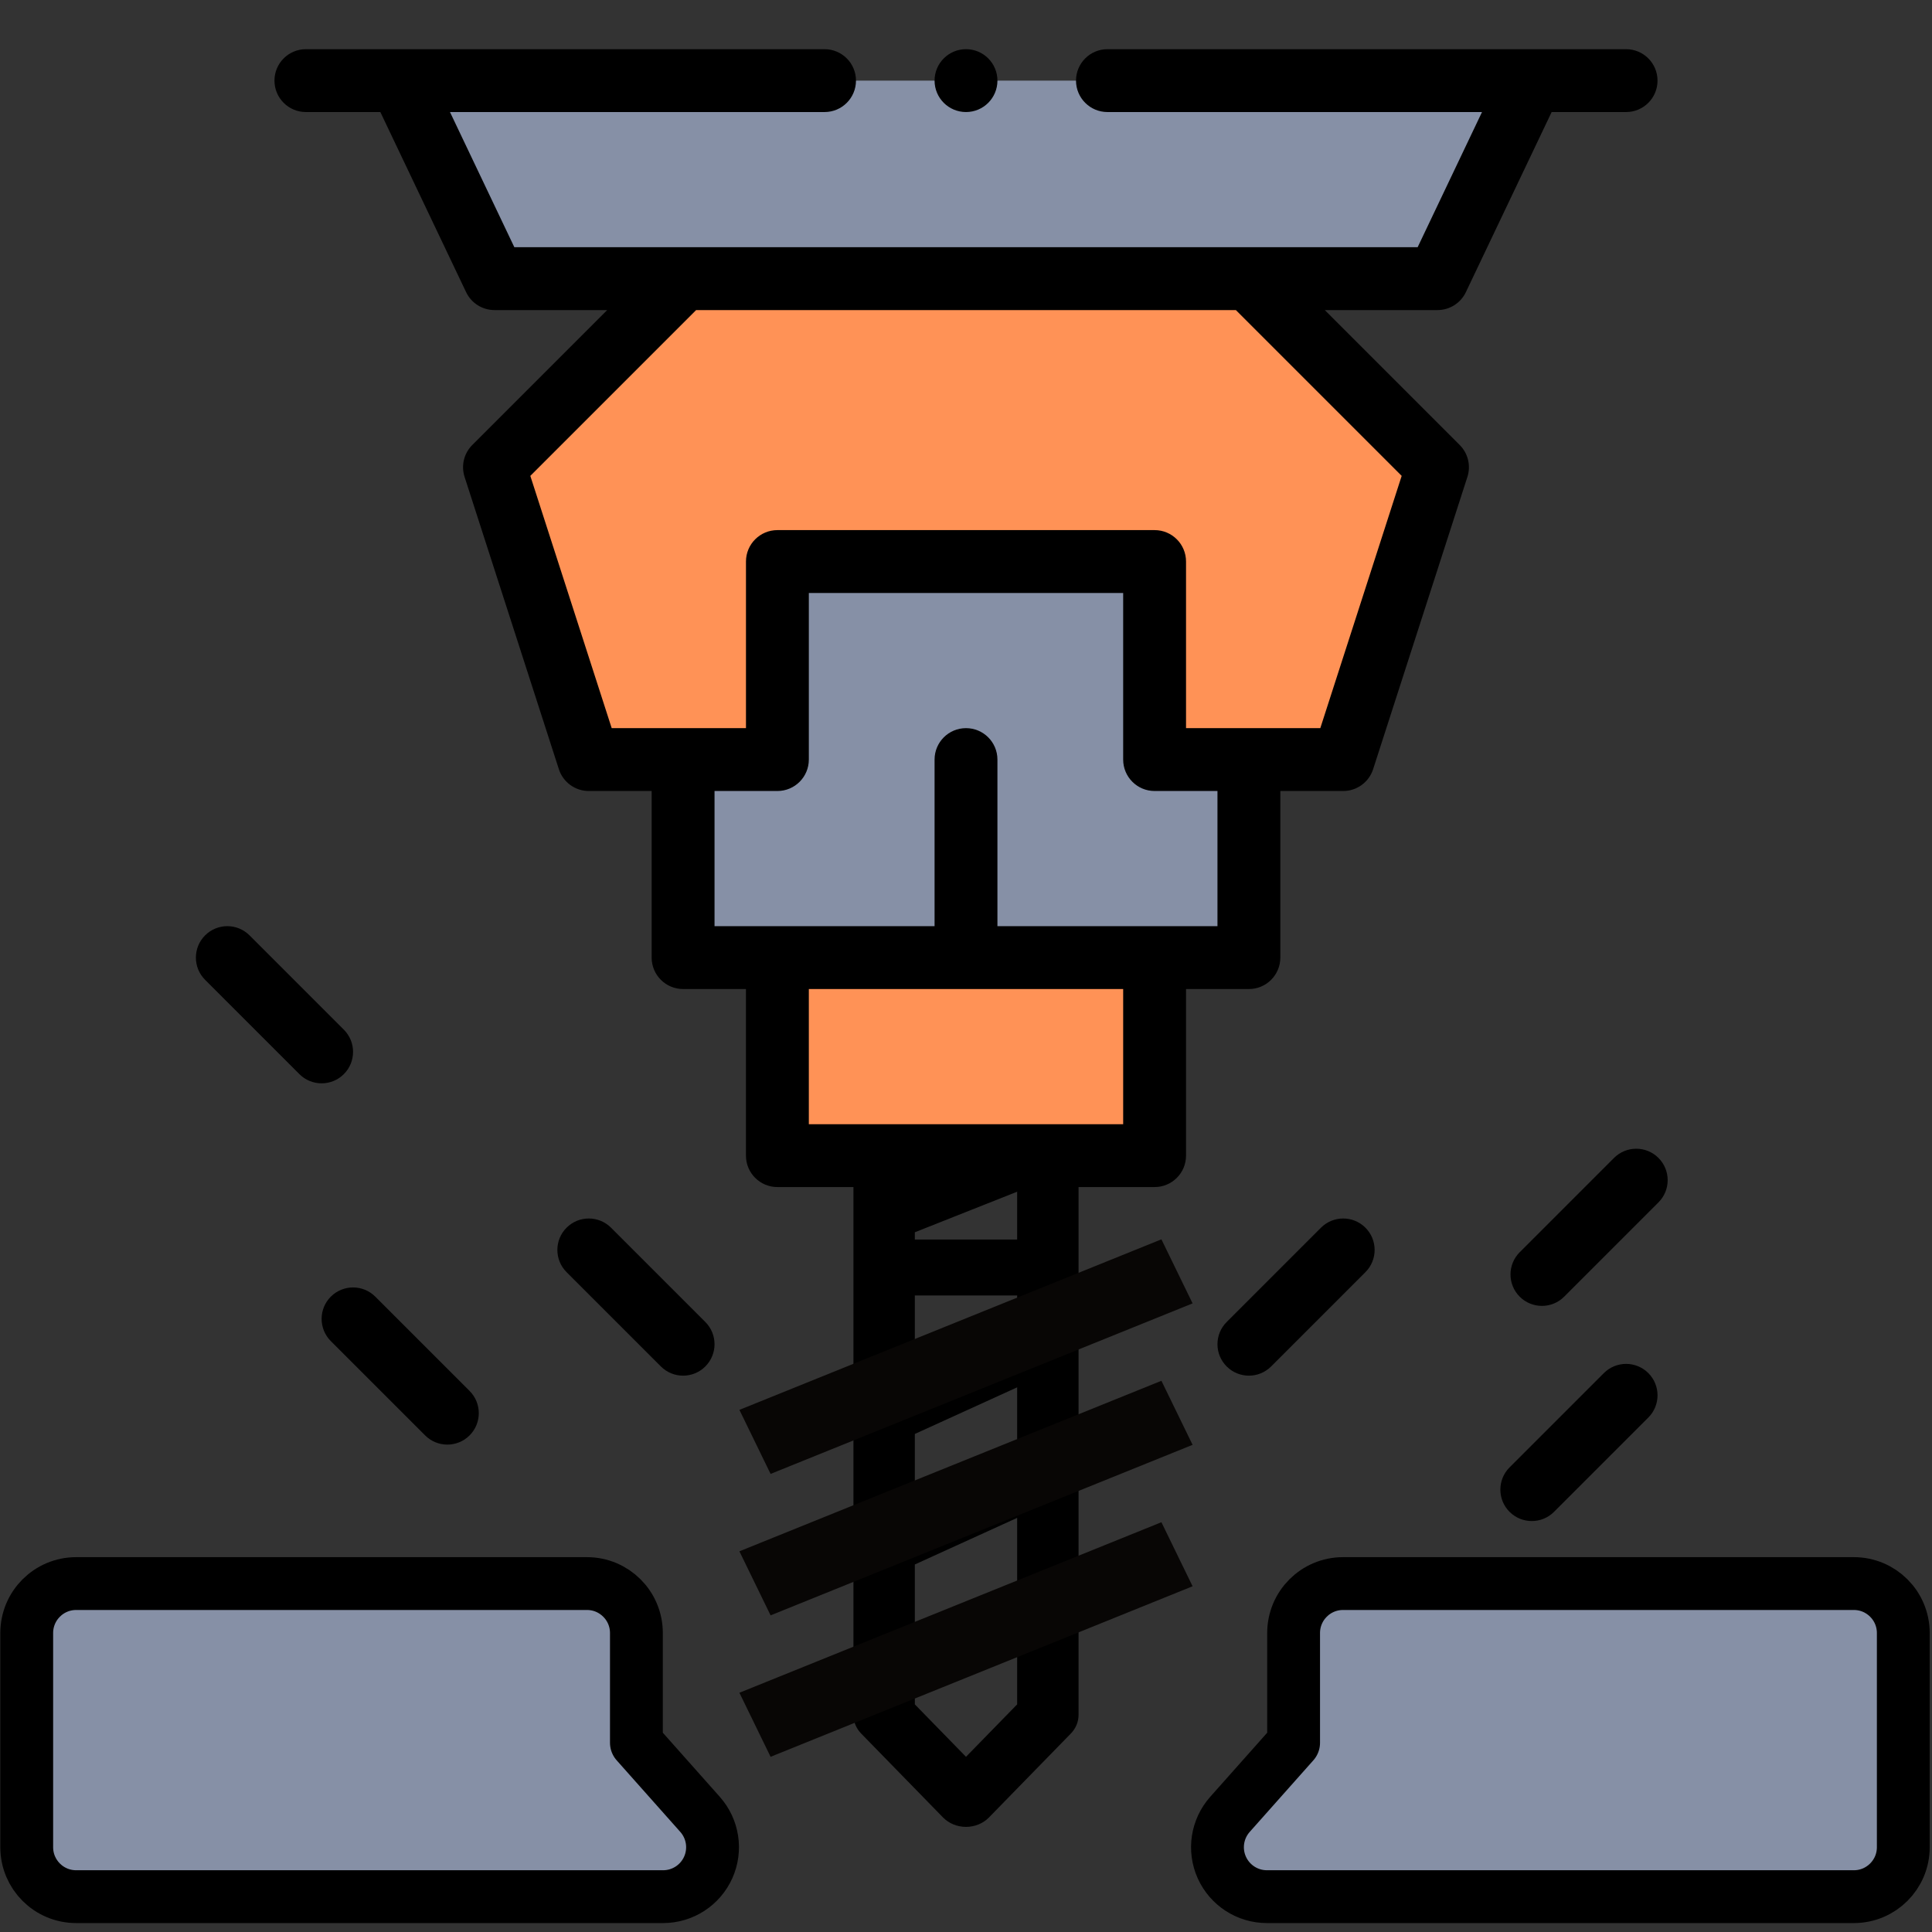
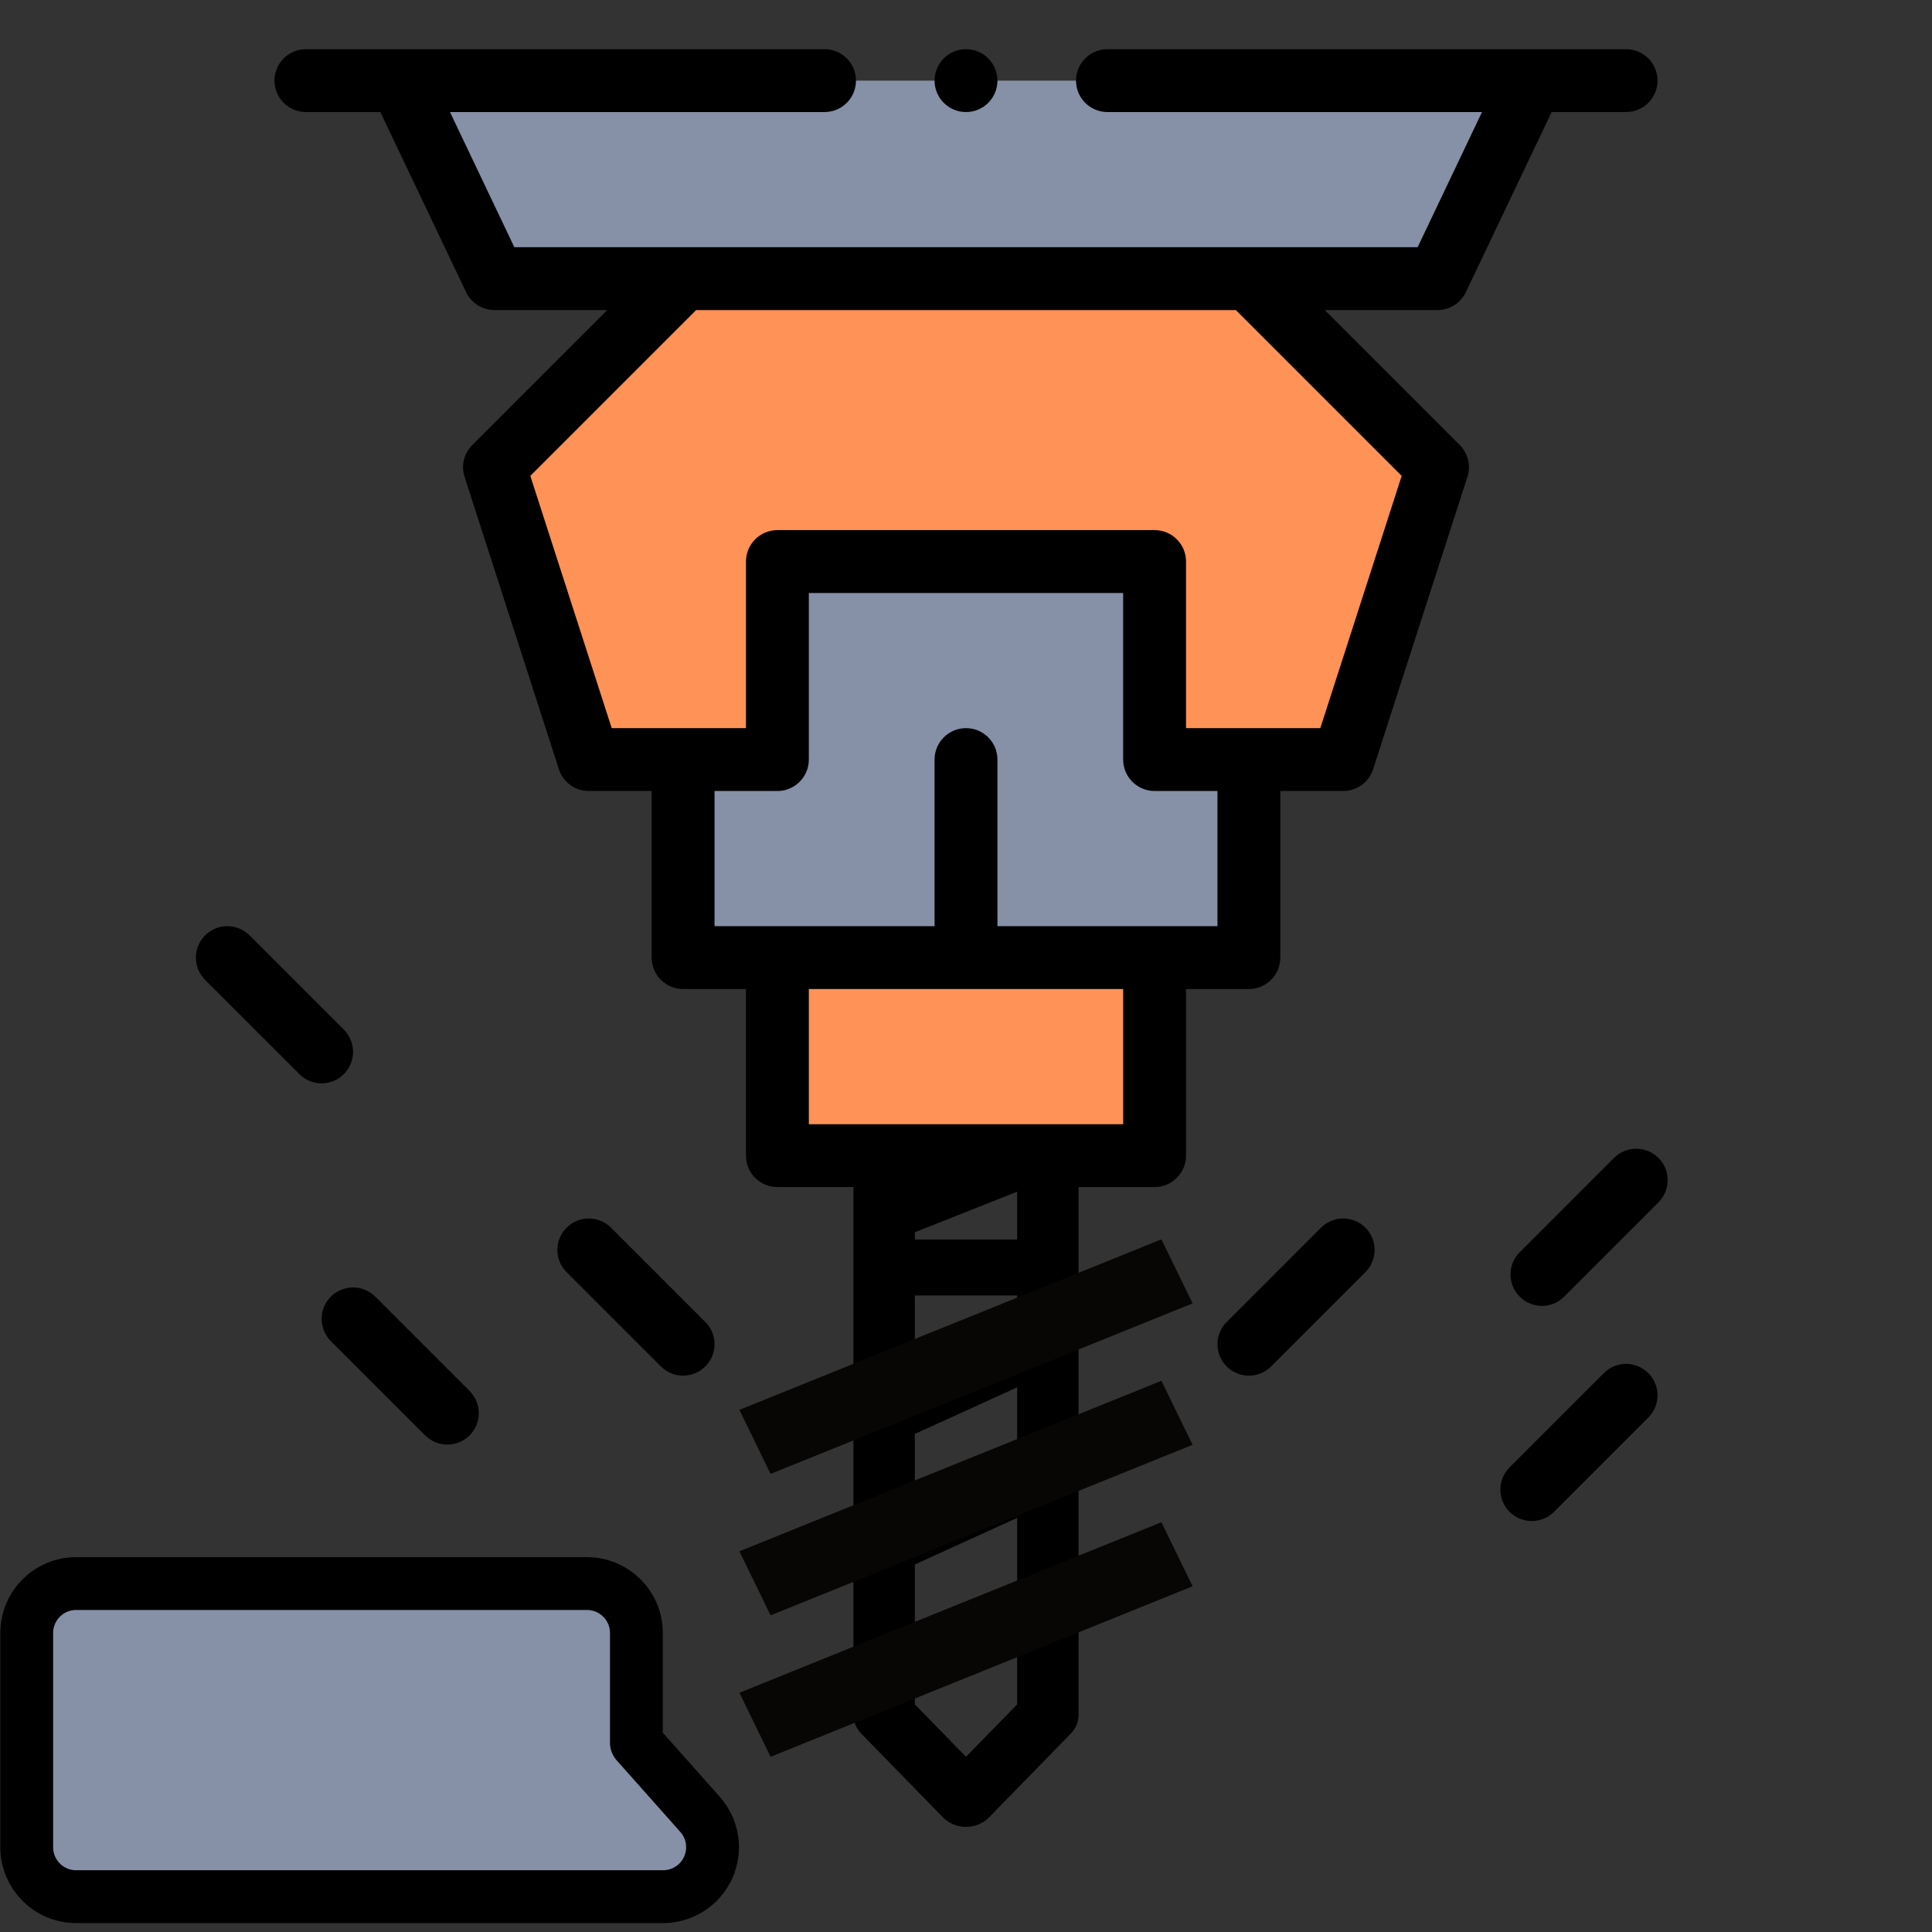
<svg xmlns="http://www.w3.org/2000/svg" width="100%" height="100%" viewBox="0 0 512 512" version="1.1" xml:space="preserve" style="fill-rule:evenodd;clip-rule:evenodd;stroke-linejoin:round;stroke-miterlimit:2;">
  <rect x="0" y="0" width="512" height="512" fill="#333333" stroke="none" />
  <g>
    <g>
      <path d="M405.942,21.363l-24.99,52.48l-249.904,0l-24.99,-52.48l299.884,0Z" style="fill:#8690a6;fill-rule:nonzero;" />
      <path d="M380.952,123.824l-24.991,77.47l-49.98,-0l-0,-52.48l-99.962,0l0,52.48l-49.98,-0l-24.991,-77.47l49.981,-49.981l149.942,0l49.981,49.981Z" style="fill:#ff9256;fill-rule:nonzero;" />
      <path d="M181.029,253.773l0,-52.479l24.99,-0l0,-52.48l99.962,0l-0,52.48l24.99,-0l-0,52.479l-149.942,0Z" style="fill:#8690a6;fill-rule:nonzero;" />
      <rect x="206.019" y="253.773" width="99.961" height="52.48" style="fill:#ff9256;" />
      <path d="M231.01,306.253l49.98,0l-49.98,0Z" style="fill:#eefaff;fill-rule:nonzero;" />
    </g>
    <path d="M206.019,314.583l99.962,0c4.6,0 8.33,-3.729 8.33,-8.33l-0,-44.149l16.66,-0c4.6,-0 8.33,-3.73 8.33,-8.331l0,-44.149l16.66,-0c3.616,-0 6.818,-2.332 7.928,-5.773l24.99,-77.47c0.96,-2.975 0.174,-6.237 -2.036,-8.448l-35.761,-35.76l29.87,0c3.213,0 6.139,-1.847 7.52,-4.749l22.73,-47.731l19.73,0c4.6,0 8.33,-3.729 8.33,-8.33c0,-4.6 -3.73,-8.33 -8.33,-8.33l-137.447,0c-4.599,0 -8.33,3.73 -8.33,8.33c0,4.601 3.731,8.33 8.33,8.33l99.264,0l-17.058,35.82l-239.384,-0l-17.056,-35.82l99.264,0c4.6,0 8.33,-3.729 8.33,-8.33c-0,-4.6 -3.73,-8.33 -8.33,-8.33l-137.447,0c-4.601,0 -8.33,3.73 -8.33,8.33c-0,4.601 3.729,8.33 8.33,8.33l19.73,0l22.729,47.731c1.382,2.902 4.308,4.749 7.521,4.749l29.87,0l-35.761,35.76c-2.21,2.211 -2.997,5.473 -2.037,8.448l24.99,77.47c1.111,3.441 4.313,5.773 7.928,5.773l16.66,-0l0,44.149c0,4.601 3.729,8.331 8.33,8.331l16.66,-0l0,44.149c0,4.601 3.73,8.33 8.331,8.33Zm66.641,0l-33.32,13.209l-0,-13.209l33.32,0Zm-110.555,-121.619l-21.565,-66.851l43.939,-43.94l143.041,0l43.94,43.94l-21.564,66.851l-35.585,-0l-0,-44.15c-0,-4.601 -3.73,-8.33 -8.33,-8.33l-99.962,-0c-4.6,-0 -8.33,3.729 -8.33,8.33l0,44.15l-35.584,-0Zm27.254,52.479l0,-35.819l16.66,-0c4.601,-0 8.33,-3.73 8.33,-8.33l0,-44.15l83.302,0l-0,44.15c-0,4.6 3.73,8.33 8.33,8.33l16.66,-0l-0,35.819l-58.311,0l0,-44.149c0,-4.601 -3.73,-8.33 -8.33,-8.33c-4.6,-0 -8.33,3.729 -8.33,8.33l-0,44.149l-58.311,0Zm24.99,52.48l0,-35.819l83.302,-0l-0,35.819l-83.302,-0Z" style="fill-rule:nonzero;" />
    <g>
      <path d="M307.52,306.253l-103.04,0c-0,4.094 3.642,7.412 8.135,7.412l13.557,-0l0,140.827c0,1.816 0.732,3.568 2.055,4.925l21.693,22.236c1.544,1.583 3.756,2.488 6.08,2.488c2.324,-0 4.536,-0.905 6.08,-2.488l21.693,-22.236c1.323,-1.357 2.055,-3.109 2.055,-4.925l-0,-140.827l13.557,-0c4.493,-0 8.135,-3.319 8.135,-7.412Zm-37.963,145.422l-13.558,13.897l-13.557,-13.897l-0,-2.484l27.116,-12.353l-0,14.837l-0.001,-0Zm0,-31.411l-27.116,12.353l0,-18.015l27.116,-12.353l0,18.015Zm0,-34.59l-27.116,12.353l0,-18.015l27.116,-12.353l0,18.015Zm0,-34.589l-27.116,12.353l0,-20.125l27.116,-0l0,7.772Zm0,-22.596l-27.116,-0l0,-14.824l27.116,-0l0,14.824Z" style="fill-rule:nonzero;" />
      <path d="M307.787,403.404l-111.836,45.194l8.262,16.974l111.836,-45.194l-8.262,-16.974Z" style="fill:#080605;" />
      <path d="M307.787,365.92l-111.836,45.193l8.262,16.975l111.836,-45.194l-8.262,-16.974Z" style="fill:#080605;" />
      <path d="M307.787,328.436l-111.836,45.193l8.262,16.974l111.836,-45.193l-8.262,-16.974Z" style="fill:#080605;" />
    </g>
    <path d="M186.919,362.124c3.253,-3.253 3.253,-8.528 0,-11.781l-24.99,-24.991c-3.253,-3.252 -8.528,-3.252 -11.781,0c-3.253,3.253 -3.253,8.528 -0,11.782l24.99,24.99c3.255,3.254 8.528,3.253 11.781,-0Z" style="fill-rule:nonzero;" />
    <path d="M124.444,380.397c3.253,-3.253 3.253,-8.528 -0,-11.782l-24.99,-24.99c-3.253,-3.252 -8.528,-3.252 -11.782,0c-3.253,3.253 -3.253,8.528 0,11.781l24.991,24.991c3.254,3.253 8.528,3.253 11.781,-0Z" style="fill-rule:nonzero;" />
    <path d="M91.123,284.654c3.253,-3.253 3.253,-8.528 0,-11.781l-24.99,-24.991c-3.253,-3.252 -8.527,-3.252 -11.781,0c-3.253,3.253 -3.253,8.528 -0,11.782l24.99,24.99c3.255,3.254 8.529,3.253 11.781,-0Z" style="fill-rule:nonzero;" />
-     <path d="M491.292,419.662l-135.373,0c-7.234,0 -13.1,5.866 -13.1,13.101l-0,29.089l-16.868,18.977c-3.428,3.856 -4.273,9.365 -2.16,14.07c2.114,4.706 6.791,7.734 11.952,7.734l155.549,0c7.236,0 13.101,-5.866 13.101,-13.1l-0,-56.769c-0,-7.237 -5.866,-13.102 -13.101,-13.102Z" style="fill:#8690a6;stroke:#000;stroke-width:14px;" />
    <path d="M20.182,419.662l135.373,0c7.235,0 13.1,5.866 13.1,13.101l0,29.089l16.868,18.977c3.428,3.856 4.274,9.365 2.16,14.07c-2.114,4.706 -6.791,7.734 -11.952,7.734l-155.549,0c-7.236,0 -13.101,-5.866 -13.101,-13.1l0,-56.769c0,-7.237 5.866,-13.102 13.101,-13.102Z" style="fill:#8690a6;stroke:#000;stroke-width:14px;" />
    <path d="M350.071,325.353l-24.99,24.991c-3.253,3.252 -3.253,8.527 -0,11.781c3.254,3.253 8.526,3.252 11.781,-0l24.99,-24.991c3.253,-3.252 3.253,-8.527 0,-11.781c-3.254,-3.253 -8.527,-3.253 -11.781,0Z" style="fill-rule:nonzero;" />
    <path d="M425.041,363.883l-24.99,24.991c-3.253,3.252 -3.253,8.527 0,11.781c3.255,3.253 8.527,3.252 11.781,-0l24.991,-24.991c3.253,-3.252 3.253,-8.527 -0,-11.781c-3.255,-3.253 -8.528,-3.253 -11.782,0Z" style="fill-rule:nonzero;" />
    <path d="M427.73,306.865l-24.991,24.99c-3.253,3.253 -3.253,8.528 0,11.781c3.255,3.253 8.527,3.252 11.782,0l24.99,-24.99c3.253,-3.253 3.253,-8.528 -0,-11.781c-3.255,-3.253 -8.528,-3.253 -11.781,-0Z" style="fill-rule:nonzero;" />
    <circle cx="256" cy="21.363" r="8.33" />
  </g>
</svg>